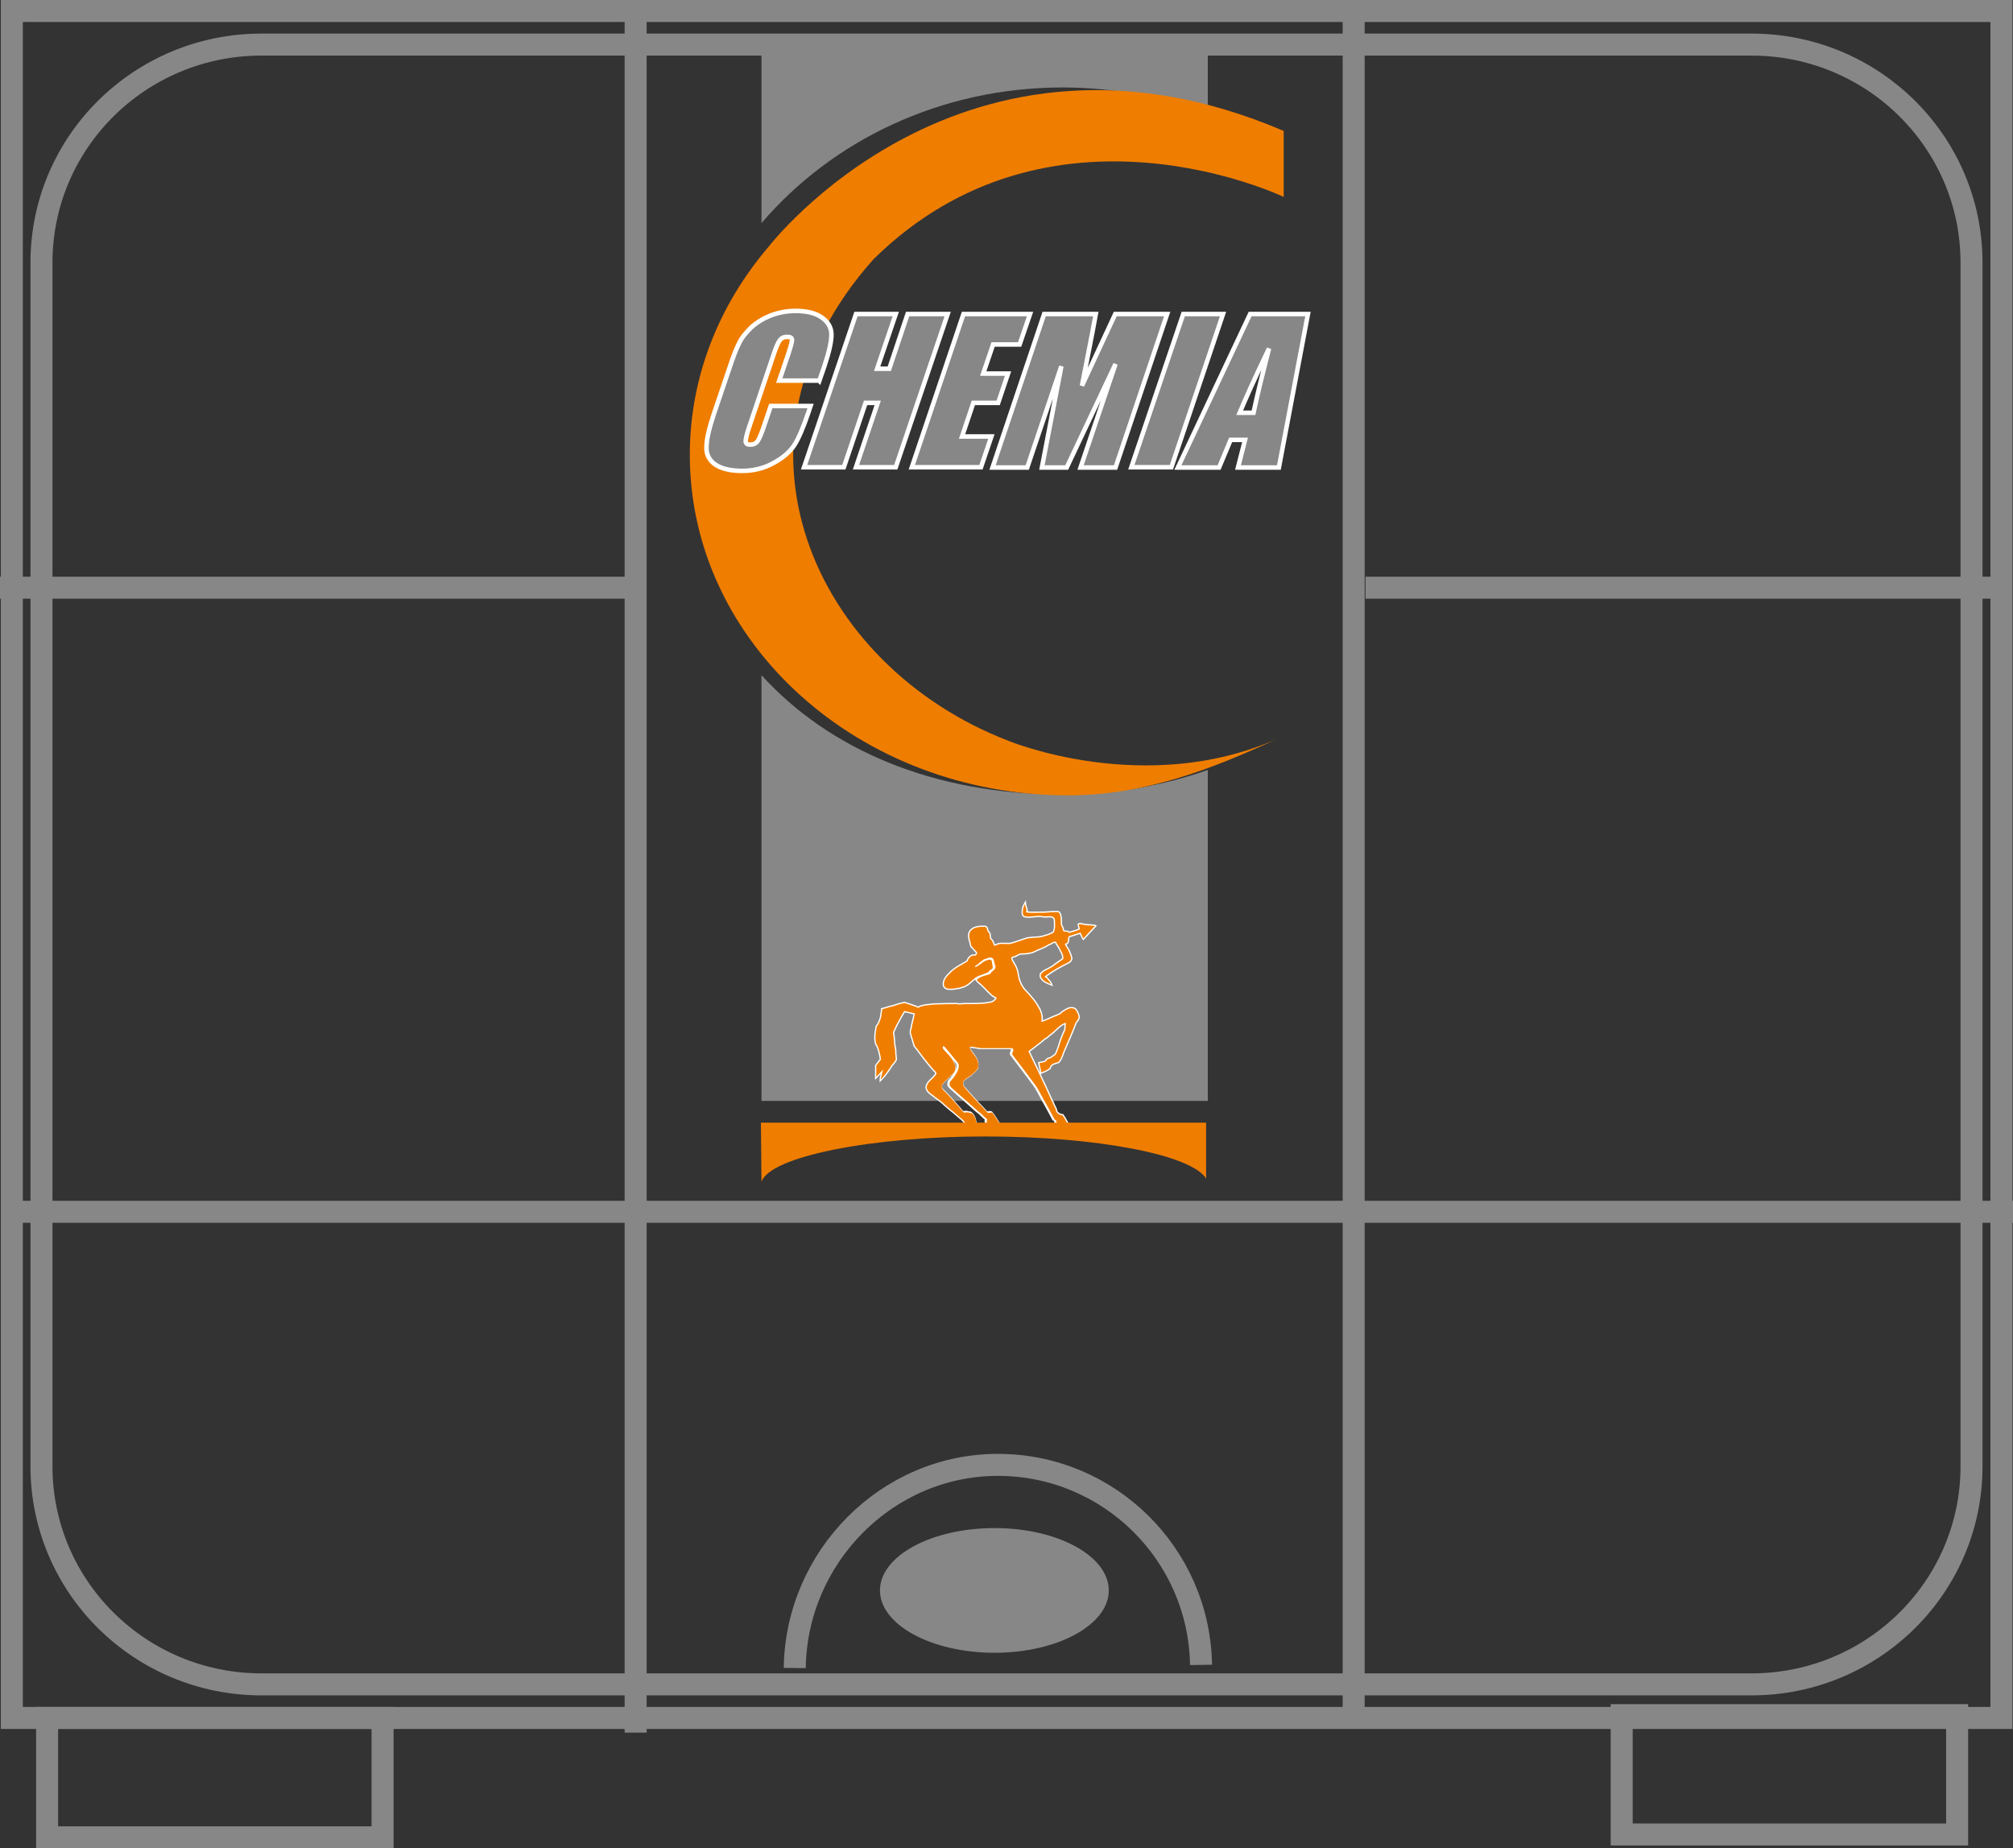
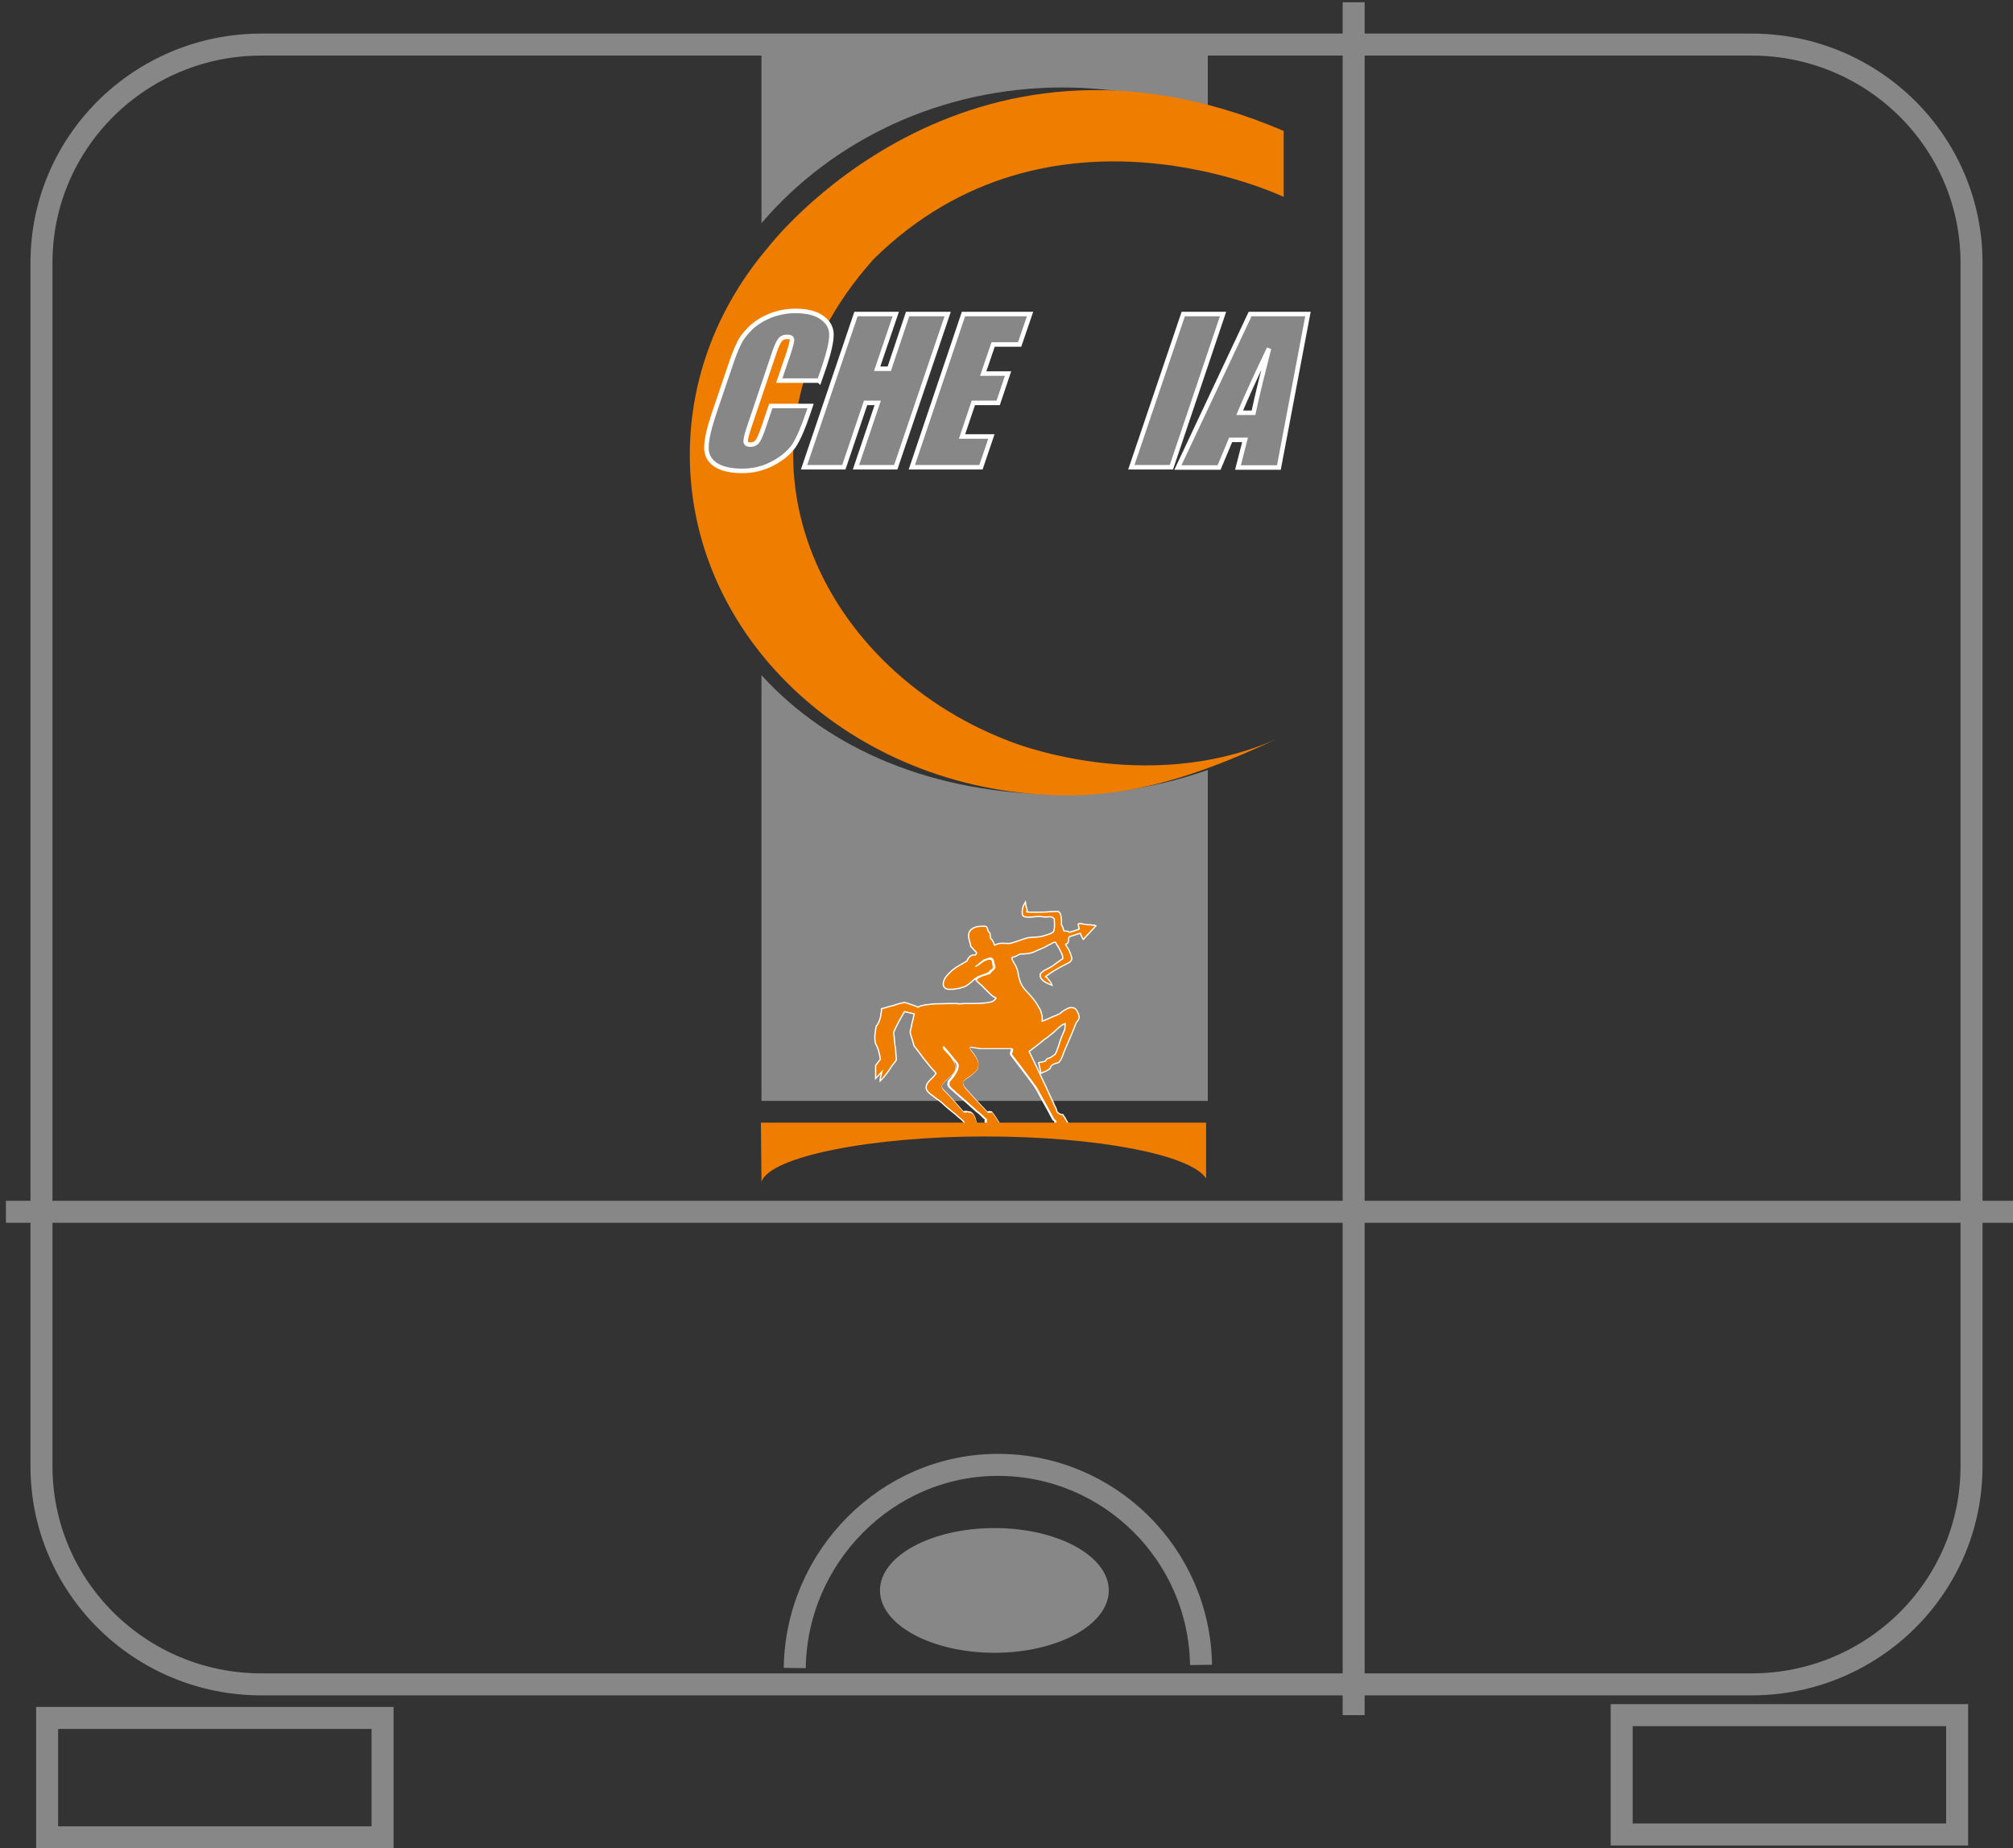
<svg xmlns="http://www.w3.org/2000/svg" id="Livello_2" viewBox="0 0 71.35 65.51">
  <rect x="0" y="0" width="71.35" height="65.51" fill="#333333" stroke="none" />
  <defs>
    <style>.cls-1{fill:#fff;}.cls-1,.cls-2{fill-rule:evenodd;}.cls-2,.cls-3{fill:#ef7d00;}.cls-4{stroke-miterlimit:3.86;stroke-width:.09px;}.cls-4,.cls-5{stroke:#fff;}.cls-4,.cls-6{fill:none;}.cls-7,.cls-5{fill:#878787;}.cls-5{stroke-width:.16px;}.cls-6{stroke:#878787;stroke-miterlimit:3.86;stroke-width:.78px;}</style>
  </defs>
  <g id="Livello_1-2">
    <g>
      <path class="cls-7" d="m26.99,1.9v6.01c2.5-2.93,6.35-4.81,10.67-4.81,1.82,0,3.56.34,5.15.94V1.9h-15.82Zm0,22.03v15.09h15.82v-11.73c-1.59.56-3.33.87-5.15.87-4.59,0-8.28-1.6-10.67-4.23" />
      <path class="cls-3" d="m45.26,26.19c-2.24,1.04-4.66,2-7.4,2-7.4,0-13.41-5.4-13.41-12.07,0-2.77,1.04-5.32,2.78-7.36,0,0,6.87-8.99,18.27-4.12v2.34s-8.27-3.98-14.54,2.21c-5.73,6.41-2.13,14.41,4.79,17.07,0,0,4.83,2,9.51-.07" />
-       <path class="cls-1" d="m38.94,39.86h-1.08c-.08-.12-.12-.22-.2-.33-.05,0-.09-.02-.13-.04-.06-.03-.11-.1-.11-.17-.03-.08-.08-.14-.1-.22-.1-.19-.18-.39-.27-.58-.04-.08-.07-.15-.11-.23-.07-.15-.14-.3-.21-.45-.1-.19-.18-.38-.28-.58.19-.15.39-.29.57-.45.08-.03.13-.1.2-.15.18-.12.34-.36.56-.41,0,.08-.01.17-.02.25l-.1.23c-.09.21-.13.45-.24.65-.07.05-.13.1-.21.14-.02,0-.03,0-.04.01-.06,0-.07.07-.11.1l-.14.04s-.06,0-.08.01c.03.11.05.22.07.33.1-.04.2-.08.29-.15.03-.16.19-.18.31-.22.11-.11.14-.27.2-.41.14-.33.29-.65.41-.98.04-.06.08-.1.11-.17,0-.11-.05-.21-.11-.29-.05-.06-.14-.06-.21-.05-.02.01-.04.02-.05.02-.1.05-.21.11-.28.19-.07.02-.14.07-.22.09-.12.06-.25.11-.37.16-.01.01-.03,0-.03.01-.02,0-.03.02-.05,0,.03-.15-.01-.3-.07-.44h-.01c-.12-.25-.29-.44-.48-.64-.18-.18-.26-.42-.29-.67-.02-.04-.01-.08-.04-.12-.03-.13-.15-.24-.18-.38,0-.04.04-.05.06-.06.1,0,.18-.1.29-.11.15,0,.31-.01.45-.07.17-.09.36-.14.52-.25.09-.02.17-.12.27-.09.03.08.09.14.13.22.05.12.15.24.13.39-.12.09-.25.17-.36.26-.07.05-.15.08-.23.13-.08.03-.14.08-.2.14,0,.03-.02.07,0,.11.07.14.22.2.35.25-.03-.08-.11-.14-.16-.22-.02-.02-.06-.01-.06-.04.02-.03.03-.04.05-.05h0c.26-.19.53-.34.8-.47.05-.03.09-.08.09-.14-.02-.08-.05-.16-.08-.23-.03-.08-.09-.15-.13-.22,0-.02-.03-.05,0-.07.14,0,.06-.19.13-.26.14-.04.27-.09.41-.13l.05.11s.03.07.05.1l.41-.44s-.03-.02-.04,0c-.05,0-.11-.03-.16-.02-.09,0-.17-.02-.25-.03-.01-.03-.03.01-.05-.01-.02.01-.05-.02-.07,0,.01.06.02.12.04.18-.12.06-.26.09-.39.13-.05-.09-.18,0-.22-.1.01-.1-.08-.15-.07-.25,0-.1,0-.24-.04-.33-.04-.1-.15-.05-.23-.06h0c-.1.01-.22.01-.32.02-.02,0-.04,0-.05,0-.17,0-.33.01-.49,0-.04,0-.09,0-.11-.04,0-.01.02-.03.03-.04-.02-.08-.05-.15-.06-.23-.06.1-.09.23-.07.37,0,.03.04.05.06.06.21.05.41-.04.64,0,.15.04.34-.07.43.1.01.17.03.34-.04.48-.12.08-.25.11-.38.15-.18.05-.35.03-.54.06-.21.06-.42.15-.63.2-.16.01-.37-.04-.5.05-.02,0-.05.02-.07,0-.03-.09-.06-.18-.14-.24l-.02-.18-.07-.09c-.02-.06-.02-.15-.1-.15-.18,0-.35,0-.48.13-.14.16-.02.36.01.55l.2.22c.02.05-.02.09-.05.12h-.1s-.03.01-.05.02c-.06.04-.12.11-.13.18-.2.13-.42.22-.6.4-.12.12-.27.26-.24.46.07.16.23.1.35.11.06-.02.11-.02.17-.03.03,0,.07-.02.1-.03.23-.04.37-.26.56-.37.13-.06.27-.09.4-.16.03-.06.08-.09.13-.11.04-.06,0-.12,0-.18-.02-.04,0-.1-.04-.13-.08-.04-.16.01-.23.04-.12.06-.22.18-.34.21-.01-.06.06-.07.1-.1.05-.07.14-.11.2-.17.09-.02.16-.08.26-.07.13.01.11.17.15.26.07.17-.12.2-.17.32-.16.06-.35.08-.48.21.03.05.08.08.11.11.18.15.32.34.5.47.04.01.08.03.1.07-.05.08-.13.15-.22.16-.29.06-.59.05-.91.05-.1,0-.19.03-.28,0-.21,0-.43,0-.64.01-.02,0-.05,0-.07,0-.15,0-.29.03-.43.04-.07.03-.16.02-.22.08-.02,0-.04,0-.06-.02-.14-.05-.27-.1-.41-.14-.02,0-.05-.02-.06,0-.13.02-.26.07-.39.11-.12.02-.24.07-.37.1,0,.09-.03.16-.03.25-.03.12-.07.26-.16.36-.04.2-.07.38-.03.59.08.13.12.27.15.42.02.05.01.11.03.16-.06.08-.12.15-.17.22v.4c.09-.09.16-.18.24-.26-.01.07-.04.14-.05.21-.01.05-.03.1-.03.14.12-.12.24-.29.34-.44.05-.1.15-.17.19-.27,0-.03,0-.07-.01-.1,0-.03,0-.08-.01-.11,0-.08,0-.15-.02-.23-.02-.08-.02-.19-.03-.26,0-.08-.02-.17-.03-.26.11-.26.25-.51.4-.76.09.02.18.04.26.06.04.01.08.02.12.03-.03.14-.06.29-.1.43,0,.09-.06.18-.04.27.04.14.09.29.13.44.17.21.31.42.48.62.07.09.17.21.27.31l.03.06s-.05.08-.08.11c-.04.04-.08.09-.13.13-.08.08-.15.16-.14.28.03.12.15.2.24.26,0,0,.02,0,.02.02.14.1.28.2.4.32h0c.14.13.3.24.44.37.09.08.2.15.26.26,0,.03-.03.06-.04.07h-3.35s0,.31,0,.31h8.16c0-.09,0-.21,0-.31m-4.34,0s-.02-.07-.04-.12c-.02-.12-.07-.24-.17-.3-.06,0-.13-.04-.19-.02h-.08c-.25-.29-.47-.55-.73-.8-.03-.03-.04-.07-.05-.11,0-.08.06-.13.11-.19,0,0,.02-.02.03-.03.06-.06.14-.11.18-.18.08-.05.14-.12.16-.21,0-.03,0-.05,0-.09,0-.01,0-.03,0-.04-.04-.13-.11-.24-.19-.34-.08-.1-.18-.18-.25-.28,0-.02-.01-.04,0-.06.01-.02.03-.02.05-.01.18.2.33.4.49.59.05.08.02.19-.01.27-.06.12-.14.24-.23.34-.01.01-.02.02-.03.03-.03.05-.03.09-.03.14.05.11.16.16.24.25.25.22.52.45.77.68.02,0,.01.02.03.02.11.08.18.18.29.26,0,.05-.03.11.02.16l.03.04h-.38Zm.82,0h0c-.1-.16-.18-.3-.29-.43-.04-.02-.1,0-.15.01-.31-.33-.54-.57-.82-.89-.04-.06-.08-.14-.06-.21.01,0,0-.02.01-.03,0,0,.01-.01.02-.02.04-.04.07-.07.12-.1.14-.08.26-.19.37-.32,0-.02,0-.05.01-.06.05-.28-.18-.44-.29-.65,0-.02-.01-.04,0-.06.02-.03.05,0,.07-.01h0c.1.02.22.03.32.05h1.09s.06.02.06.05c-.01.02,0,.04-.01.06-.02.04-.05.09-.02.13.23.3.46.6.69.91.05.07.11.15.16.22.09.14.16.29.24.43.14.25.27.48.4.73.02,0,.04.03.06.04.02.06.02.1.03.15h-2Z" />
      <path class="cls-4" d="m38.94,39.86h-1.08c-.08-.12-.12-.22-.2-.33-.05,0-.09-.02-.13-.04-.06-.03-.11-.1-.11-.17-.03-.08-.08-.14-.1-.22-.1-.19-.18-.39-.27-.58-.04-.08-.07-.15-.11-.23-.07-.15-.14-.3-.21-.45-.1-.19-.18-.38-.28-.58.19-.15.39-.29.57-.45.08-.03.13-.1.2-.15.18-.12.34-.36.56-.41,0,.08-.01.17-.02.25l-.1.23c-.09.21-.13.45-.24.65-.07.05-.13.1-.21.14-.02,0-.03,0-.04.01-.06,0-.07.07-.11.1l-.14.04s-.06,0-.08.01c.03.11.05.22.07.33.1-.04.2-.08.29-.15.03-.16.19-.18.31-.22.11-.11.14-.27.2-.41.14-.33.29-.65.41-.98.04-.06.08-.1.11-.17,0-.11-.05-.21-.11-.29-.05-.06-.14-.06-.21-.05-.02.01-.04.02-.05.02-.1.05-.21.11-.28.19-.07.02-.14.07-.22.09-.12.06-.25.11-.37.16-.01.01-.03,0-.03.01-.02,0-.03.02-.05,0,.03-.15-.01-.3-.07-.44h-.01c-.12-.25-.29-.44-.48-.64-.18-.18-.26-.42-.29-.67-.02-.04-.01-.08-.04-.12-.03-.13-.15-.24-.18-.38,0-.04.04-.05.06-.06.1,0,.18-.1.29-.11.15,0,.31-.01.45-.07.17-.09.36-.14.52-.25.09-.02.17-.12.27-.09.03.08.09.14.13.22.05.12.15.24.13.39-.12.09-.25.17-.36.26-.07.05-.15.08-.23.13-.08.03-.14.08-.2.14,0,.03-.02.07,0,.11.07.14.22.2.35.25-.03-.08-.11-.14-.16-.22-.02-.02-.06-.01-.06-.04.02-.03.03-.04.05-.05h0c.26-.19.53-.34.8-.47.05-.03.09-.08.09-.14-.02-.08-.05-.16-.08-.23-.03-.08-.09-.15-.13-.22,0-.02-.03-.05,0-.07.14,0,.06-.19.13-.26.14-.04.27-.09.41-.13l.05.11s.03.07.05.1l.41-.44s-.03-.02-.04,0c-.05,0-.11-.03-.16-.02-.09,0-.17-.02-.25-.03-.01-.03-.03.01-.05-.01-.02.01-.05-.02-.07,0,.01.06.02.12.04.18-.12.06-.26.09-.39.13-.05-.09-.18,0-.22-.1.01-.1-.08-.15-.07-.25,0-.1,0-.24-.04-.33-.04-.1-.15-.05-.23-.06h0c-.1.01-.22.01-.32.02-.02,0-.04,0-.05,0-.17,0-.33.01-.49,0-.04,0-.09,0-.11-.04,0-.01.02-.03.03-.04-.02-.08-.05-.15-.06-.23-.06.1-.09.23-.07.37,0,.03.04.05.06.06.21.05.41-.04.64,0,.15.04.34-.07.43.1.01.17.03.34-.04.48-.12.08-.25.11-.38.15-.18.05-.35.03-.54.06-.21.06-.42.15-.63.2-.16.01-.37-.04-.5.05-.02,0-.05.02-.07,0-.03-.09-.06-.18-.14-.24l-.02-.18-.07-.09c-.02-.06-.02-.15-.1-.15-.18,0-.35,0-.48.13-.14.16-.02.36.01.55l.2.22c.02.05-.02.09-.05.12h-.1s-.03.01-.05.02c-.06.04-.12.11-.13.18-.2.13-.42.22-.6.4-.12.12-.27.26-.24.46.07.16.23.1.35.11.06-.02.11-.02.17-.03.03,0,.07-.02.1-.03.23-.04.37-.26.56-.37.13-.06.27-.09.4-.16.03-.06.08-.09.13-.11.04-.06,0-.12,0-.18-.02-.04,0-.1-.04-.13-.08-.04-.16.01-.23.04-.12.06-.22.18-.34.21-.01-.06.06-.07.1-.1.05-.07.14-.11.2-.17.09-.02.16-.08.26-.07.13.01.11.17.15.26.07.17-.12.2-.17.32-.16.06-.35.08-.48.21.03.05.08.08.11.11.18.15.32.34.5.47.04.01.08.03.1.07-.05.08-.13.15-.22.16-.29.06-.59.05-.91.05-.1,0-.19.03-.28,0-.21,0-.43,0-.64.01-.02,0-.05,0-.07,0-.15,0-.29.03-.43.04-.07.03-.16.02-.22.08-.02,0-.04,0-.06-.02-.14-.05-.27-.1-.41-.14-.02,0-.05-.02-.06,0-.13.02-.26.07-.39.11-.12.02-.24.07-.37.1,0,.09-.03.16-.03.25-.03.12-.07.26-.16.36-.04.2-.07.38-.03.59.08.13.12.27.15.42.02.05.01.11.03.16-.06.08-.12.15-.17.22v.4c.09-.09.16-.18.24-.26-.01.07-.04.14-.05.21-.01.05-.03.1-.03.14.12-.12.24-.29.34-.44.05-.1.15-.17.19-.27,0-.03,0-.07-.01-.1,0-.03,0-.08-.01-.11,0-.08,0-.15-.02-.23-.02-.08-.02-.19-.03-.26,0-.08-.02-.17-.03-.26.11-.26.25-.51.4-.76.09.02.18.04.26.06.04.01.08.02.12.03-.03.14-.06.29-.1.43,0,.09-.06.18-.04.27.04.14.09.29.13.44.17.21.31.42.48.62.07.09.17.21.27.31l.03.06s-.05.08-.08.11c-.04.04-.08.09-.13.13-.08.08-.15.16-.14.28.03.12.15.2.24.26,0,0,.02,0,.02.02.14.1.28.2.4.32h0c.14.13.3.24.44.37.09.08.2.15.26.26,0,.03-.03.06-.04.07h-3.35s0,.31,0,.31h8.16c0-.09,0-.21,0-.31Zm-4.34,0s-.02-.07-.04-.12c-.02-.12-.07-.24-.17-.3-.06,0-.13-.04-.19-.02h-.08c-.25-.29-.47-.55-.73-.8-.03-.03-.04-.07-.05-.11,0-.08.06-.13.11-.19,0,0,.02-.02.03-.03.06-.06.14-.11.18-.18.08-.05.14-.12.16-.21,0-.03,0-.05,0-.09,0-.01,0-.03,0-.04-.04-.13-.11-.24-.19-.34-.08-.1-.18-.18-.25-.28,0-.02-.01-.04,0-.06.01-.02.03-.02.05-.01.18.2.33.4.49.59.05.08.02.19-.01.27-.06.12-.14.24-.23.34-.01.01-.02.02-.03.03-.03.05-.03.09-.03.14.05.11.16.16.24.25.25.22.52.45.77.68.02,0,.01.02.03.02.11.08.18.18.29.26,0,.05-.03.11.02.16l.03.04h-.38Zm.82,0h0c-.1-.16-.18-.3-.29-.43-.04-.02-.1,0-.15.01-.31-.33-.54-.57-.82-.89-.04-.06-.08-.14-.06-.21.01,0,0-.02.01-.03,0,0,.01-.01.02-.02.04-.04.07-.07.12-.1.14-.08.26-.19.37-.32,0-.02,0-.05.01-.06.05-.28-.18-.44-.29-.65,0-.02-.01-.04,0-.06.02-.03.05,0,.07-.01h0c.1.02.22.03.32.05h1.09s.06.02.06.05c-.01.02,0,.04-.01.06-.02.04-.05.09-.02.13.23.3.46.6.69.91.05.07.11.15.16.22.09.14.16.29.24.43.14.25.27.48.4.73.02,0,.04.03.06.04.02.06.02.1.03.15h-2Z" />
      <path class="cls-2" d="m38.94,39.86h-1.08c-.08-.12-.12-.22-.2-.33-.05,0-.09-.02-.13-.04-.06-.03-.11-.1-.11-.17-.03-.08-.08-.14-.1-.22-.1-.19-.18-.39-.27-.58-.04-.08-.07-.15-.11-.23-.07-.15-.14-.3-.21-.45-.1-.19-.18-.38-.28-.58.19-.15.39-.29.57-.45.08-.03.13-.1.2-.15.18-.12.34-.36.56-.41,0,.08-.01.17-.02.25l-.1.23c-.09.21-.13.45-.24.65-.07.05-.13.1-.21.14-.02,0-.03,0-.04.01-.06,0-.07.07-.11.1l-.14.04s-.06,0-.08.01c.03.11.05.22.07.33.1-.04.2-.08.29-.15.03-.16.19-.18.31-.22.11-.11.14-.27.2-.41.14-.33.29-.65.41-.98.04-.06.08-.1.11-.17,0-.11-.05-.21-.11-.29-.05-.06-.14-.06-.21-.05-.02.01-.04.02-.05.02-.1.05-.21.11-.28.19-.07.02-.14.07-.22.09-.12.06-.25.11-.37.16-.01.01-.03,0-.03.01-.02,0-.03.02-.05,0,.03-.15-.01-.3-.07-.44h-.01c-.12-.25-.29-.44-.48-.64-.18-.18-.26-.42-.29-.67-.02-.04-.01-.08-.04-.12-.03-.13-.15-.24-.18-.38,0-.04.04-.05.06-.06.1,0,.18-.1.29-.11.15,0,.31-.01.45-.07.17-.09.36-.14.52-.25.09-.02.17-.12.27-.09.03.08.09.14.13.22.05.12.15.24.13.39-.12.09-.25.17-.36.26-.07.05-.15.08-.23.13-.08.03-.14.08-.2.14,0,.03-.02.07,0,.11.07.14.22.2.35.25-.03-.08-.11-.14-.16-.22-.02-.02-.06-.01-.06-.04.02-.03.03-.04.05-.05h0c.26-.19.53-.34.8-.47.05-.03.09-.08.09-.14-.02-.08-.05-.16-.08-.23-.03-.08-.09-.15-.13-.22,0-.02-.03-.05,0-.07.14,0,.06-.19.13-.26.14-.04.27-.09.41-.13l.05.11s.03.07.05.1l.41-.44s-.03-.02-.04,0c-.05,0-.11-.03-.16-.02-.09,0-.17-.02-.25-.03-.01-.03-.03.01-.05-.01-.02.01-.05-.02-.07,0,.01.06.02.12.04.18-.12.06-.26.09-.39.13-.05-.09-.18,0-.22-.1.01-.1-.08-.15-.07-.25,0-.1,0-.24-.04-.33-.04-.1-.15-.05-.23-.06h0c-.1.01-.22.01-.32.02-.02,0-.04,0-.05,0-.17,0-.33.01-.49,0-.04,0-.09,0-.11-.04,0-.01.02-.03.03-.04-.02-.08-.05-.15-.06-.23-.06.1-.09.23-.07.37,0,.03.04.05.06.06.21.05.41-.04.64,0,.15.04.34-.07.43.1.01.17.03.34-.04.48-.12.08-.25.11-.38.15-.18.05-.35.03-.54.06-.21.06-.42.15-.63.2-.16.01-.37-.04-.5.05-.02,0-.05.02-.07,0-.03-.09-.06-.18-.14-.24l-.02-.18-.07-.09c-.02-.06-.02-.15-.1-.15-.18,0-.35,0-.48.13-.14.16-.02.36.01.55l.2.22c.02.05-.02.09-.05.12h-.1s-.03.01-.05.02c-.06.04-.12.11-.13.18-.2.13-.42.22-.6.4-.12.12-.27.26-.24.46.07.16.23.1.35.11.06-.02.11-.02.17-.03.03,0,.07-.02.1-.03.23-.04.37-.26.56-.37.13-.06.27-.09.4-.16.03-.06.08-.09.13-.11.04-.06,0-.12,0-.18-.02-.04,0-.1-.04-.13-.08-.04-.16.01-.23.04-.12.06-.22.18-.34.21-.01-.06.06-.07.1-.1.05-.07.14-.11.2-.17.09-.02.16-.08.26-.07.13.01.11.17.15.26.07.17-.12.2-.17.32-.16.06-.35.08-.48.21.03.05.08.08.11.11.18.15.32.34.5.47.04.01.08.03.1.07-.05.08-.13.15-.22.16-.29.06-.59.05-.91.05-.1,0-.19.03-.28,0-.21,0-.43,0-.64.01-.02,0-.05,0-.07,0-.15,0-.29.03-.43.04-.07.03-.16.02-.22.08-.02,0-.04,0-.06-.02-.14-.05-.27-.1-.41-.14-.02,0-.05-.02-.06,0-.13.02-.26.07-.39.11-.12.02-.24.07-.37.1,0,.09-.03.16-.03.25-.03.12-.07.26-.16.36-.04.2-.07.38-.03.59.08.13.12.27.15.42.02.05.01.11.03.16-.06.08-.12.15-.17.22v.4c.09-.09.16-.18.24-.26-.01.07-.04.14-.05.21-.01.05-.03.1-.03.14.12-.12.24-.29.34-.44.05-.1.15-.17.19-.27,0-.03,0-.07-.01-.1,0-.03,0-.08-.01-.11,0-.08,0-.15-.02-.23-.02-.08-.02-.19-.03-.26,0-.08-.02-.17-.03-.26.11-.26.25-.51.4-.76.09.02.18.04.26.06.04.01.08.02.12.03-.03.14-.06.29-.1.43,0,.09-.06.18-.04.27.04.14.09.29.13.44.17.21.31.42.48.62.07.09.17.21.27.31l.03.06s-.05.08-.08.11c-.04.04-.08.09-.13.13-.08.08-.15.16-.14.28.03.12.15.2.24.26,0,0,.02,0,.02.02.14.1.28.2.4.32h0c.14.13.3.24.44.37.09.08.2.15.26.26,0,.03-.03.06-.04.07h-3.35s0,.31,0,.31h8.16c0-.09,0-.21,0-.31m-4.34,0s-.02-.07-.04-.12c-.02-.12-.07-.24-.17-.3-.06,0-.13-.04-.19-.02h-.08c-.25-.29-.47-.55-.73-.8-.03-.03-.04-.07-.05-.11,0-.08.06-.13.11-.19,0,0,.02-.02.03-.03.06-.06.14-.11.18-.18.08-.05.14-.12.16-.21,0-.03,0-.05,0-.09,0-.01,0-.03,0-.04-.04-.13-.11-.24-.19-.34-.08-.1-.18-.18-.25-.28,0-.02-.01-.04,0-.06.01-.02.03-.02.05-.01.18.2.33.4.49.59.05.08.02.19-.01.27-.06.12-.14.24-.23.34-.01.01-.02.02-.03.03-.03.05-.03.09-.03.14.05.11.16.16.24.25.25.22.52.45.77.68.02,0,.01.02.03.02.11.08.18.18.29.26,0,.05-.03.11.02.16l.03.04h-.38Zm.82,0h0c-.1-.16-.18-.3-.29-.43-.04-.02-.1,0-.15.01-.31-.33-.54-.57-.82-.89-.04-.06-.08-.14-.06-.21.01,0,0-.02.01-.03,0,0,.01-.01.02-.02.04-.04.07-.07.12-.1.14-.08.26-.19.37-.32,0-.02,0-.05.01-.06.05-.28-.18-.44-.29-.65,0-.02-.01-.04,0-.06.02-.03.05,0,.07-.01h0c.1.02.22.03.32.05h1.09s.06.02.06.05c-.01.02,0,.04-.01.06-.02.04-.05.09-.02.13.23.3.46.6.69.91.05.07.11.15.16.22.09.14.16.29.24.43.14.25.27.48.4.73.02,0,.04.03.06.04.02.06.02.1.03.15h-2Z" />
      <path class="cls-3" d="m26.97,39.79h15.78v1.98c-.53-.84-3.85-1.49-7.85-1.49s-7.62.71-7.91,1.61l-.02-2.1" />
      <path class="cls-5" d="m29.03,13.49h-1.41l.32-.94c.09-.28.14-.45.13-.51,0-.07-.06-.1-.17-.1-.12,0-.2.04-.26.12-.06.08-.14.26-.23.54l-.85,2.52c-.09.26-.13.44-.13.52,0,.08.06.12.17.12.1,0,.19-.04.25-.12.06-.08.14-.27.24-.57l.23-.68h1.41l-.07.21c-.19.56-.36.96-.52,1.2-.16.23-.4.44-.74.62-.33.18-.7.27-1.09.27s-.73-.07-.95-.22c-.22-.15-.33-.36-.32-.62,0-.26.09-.66.27-1.2l.54-1.59c.13-.39.24-.69.34-.88.09-.2.24-.38.43-.57.2-.18.43-.32.7-.43.27-.1.56-.16.87-.16.42,0,.73.08.95.24.22.16.33.36.33.6,0,.24-.08.61-.25,1.12l-.18.52Z" />
      <polygon class="cls-5" points="33.59 11.13 31.75 16.56 30.34 16.56 31.11 14.28 30.68 14.28 29.91 16.56 28.5 16.56 30.34 11.13 31.75 11.13 31.09 13.07 31.52 13.07 32.17 11.13 33.59 11.13" />
      <polygon class="cls-5" points="34.15 11.13 36.51 11.13 36.14 12.21 35.2 12.21 34.85 13.24 35.73 13.24 35.38 14.28 34.5 14.28 34.1 15.47 35.14 15.47 34.77 16.56 32.32 16.56 34.15 11.13" />
-       <path class="cls-5" d="m41.37,11.13l-1.83,5.44h-1.24l1.24-3.67-1.73,3.67h-.88l.69-3.59-1.21,3.59h-1.23l1.83-5.44h1.83c-.06.33-.13.71-.22,1.16l-.27,1.38,1.18-2.54h1.84Z" />
      <polygon class="cls-5" points="43.35 11.13 41.52 16.56 40.1 16.56 41.94 11.13 43.35 11.13" />
      <path class="cls-5" d="m46.36,11.13l-1.03,5.44h-1.45l.25-.98h-.51l-.41.98h-1.46l2.56-5.44h2.04Zm-1.93,3.5c.13-.62.32-1.38.55-2.28-.5,1.04-.84,1.8-1.04,2.28h.49Z" />
      <g>
        <path class="cls-6" d="m1.67,60.89h11.89v4.23H1.67v-4.23Zm55.81-.1h11.89v4.23h-11.89v-4.23Zm-29.31-1.67c.05-3.93,3.26-7.2,7.2-7.2s7.14,3.17,7.2,7.09" />
-         <line class="cls-6" x1="22.53" y1=".28" x2="22.53" y2="61.41" />
        <line class="cls-6" x1="47.98" y1=".08" x2="47.98" y2="60.79" />
        <line class="cls-6" x1=".21" y1="42.95" x2="71.35" y2="42.95" />
-         <path class="cls-6" d="m.42.39h70.52v60.5H.42V.39Zm-.42,20.44h22.53m25.87,0h22.53" />
        <path class="cls-6" d="m1.47,9.31C1.47,5.04,4.96,1.58,9.27,1.58h52.81c4.31,0,7.8,3.46,7.8,7.73v42.66c0,4.27-3.49,7.73-7.8,7.73H9.27c-4.31,0-7.8-3.46-7.8-7.73V9.31Z" />
        <path class="cls-7" d="m31.19,56.37c0-1.22,1.82-2.21,4.06-2.21s4.05.99,4.05,2.21-1.82,2.21-4.05,2.21-4.06-.99-4.06-2.21" />
      </g>
    </g>
  </g>
</svg>